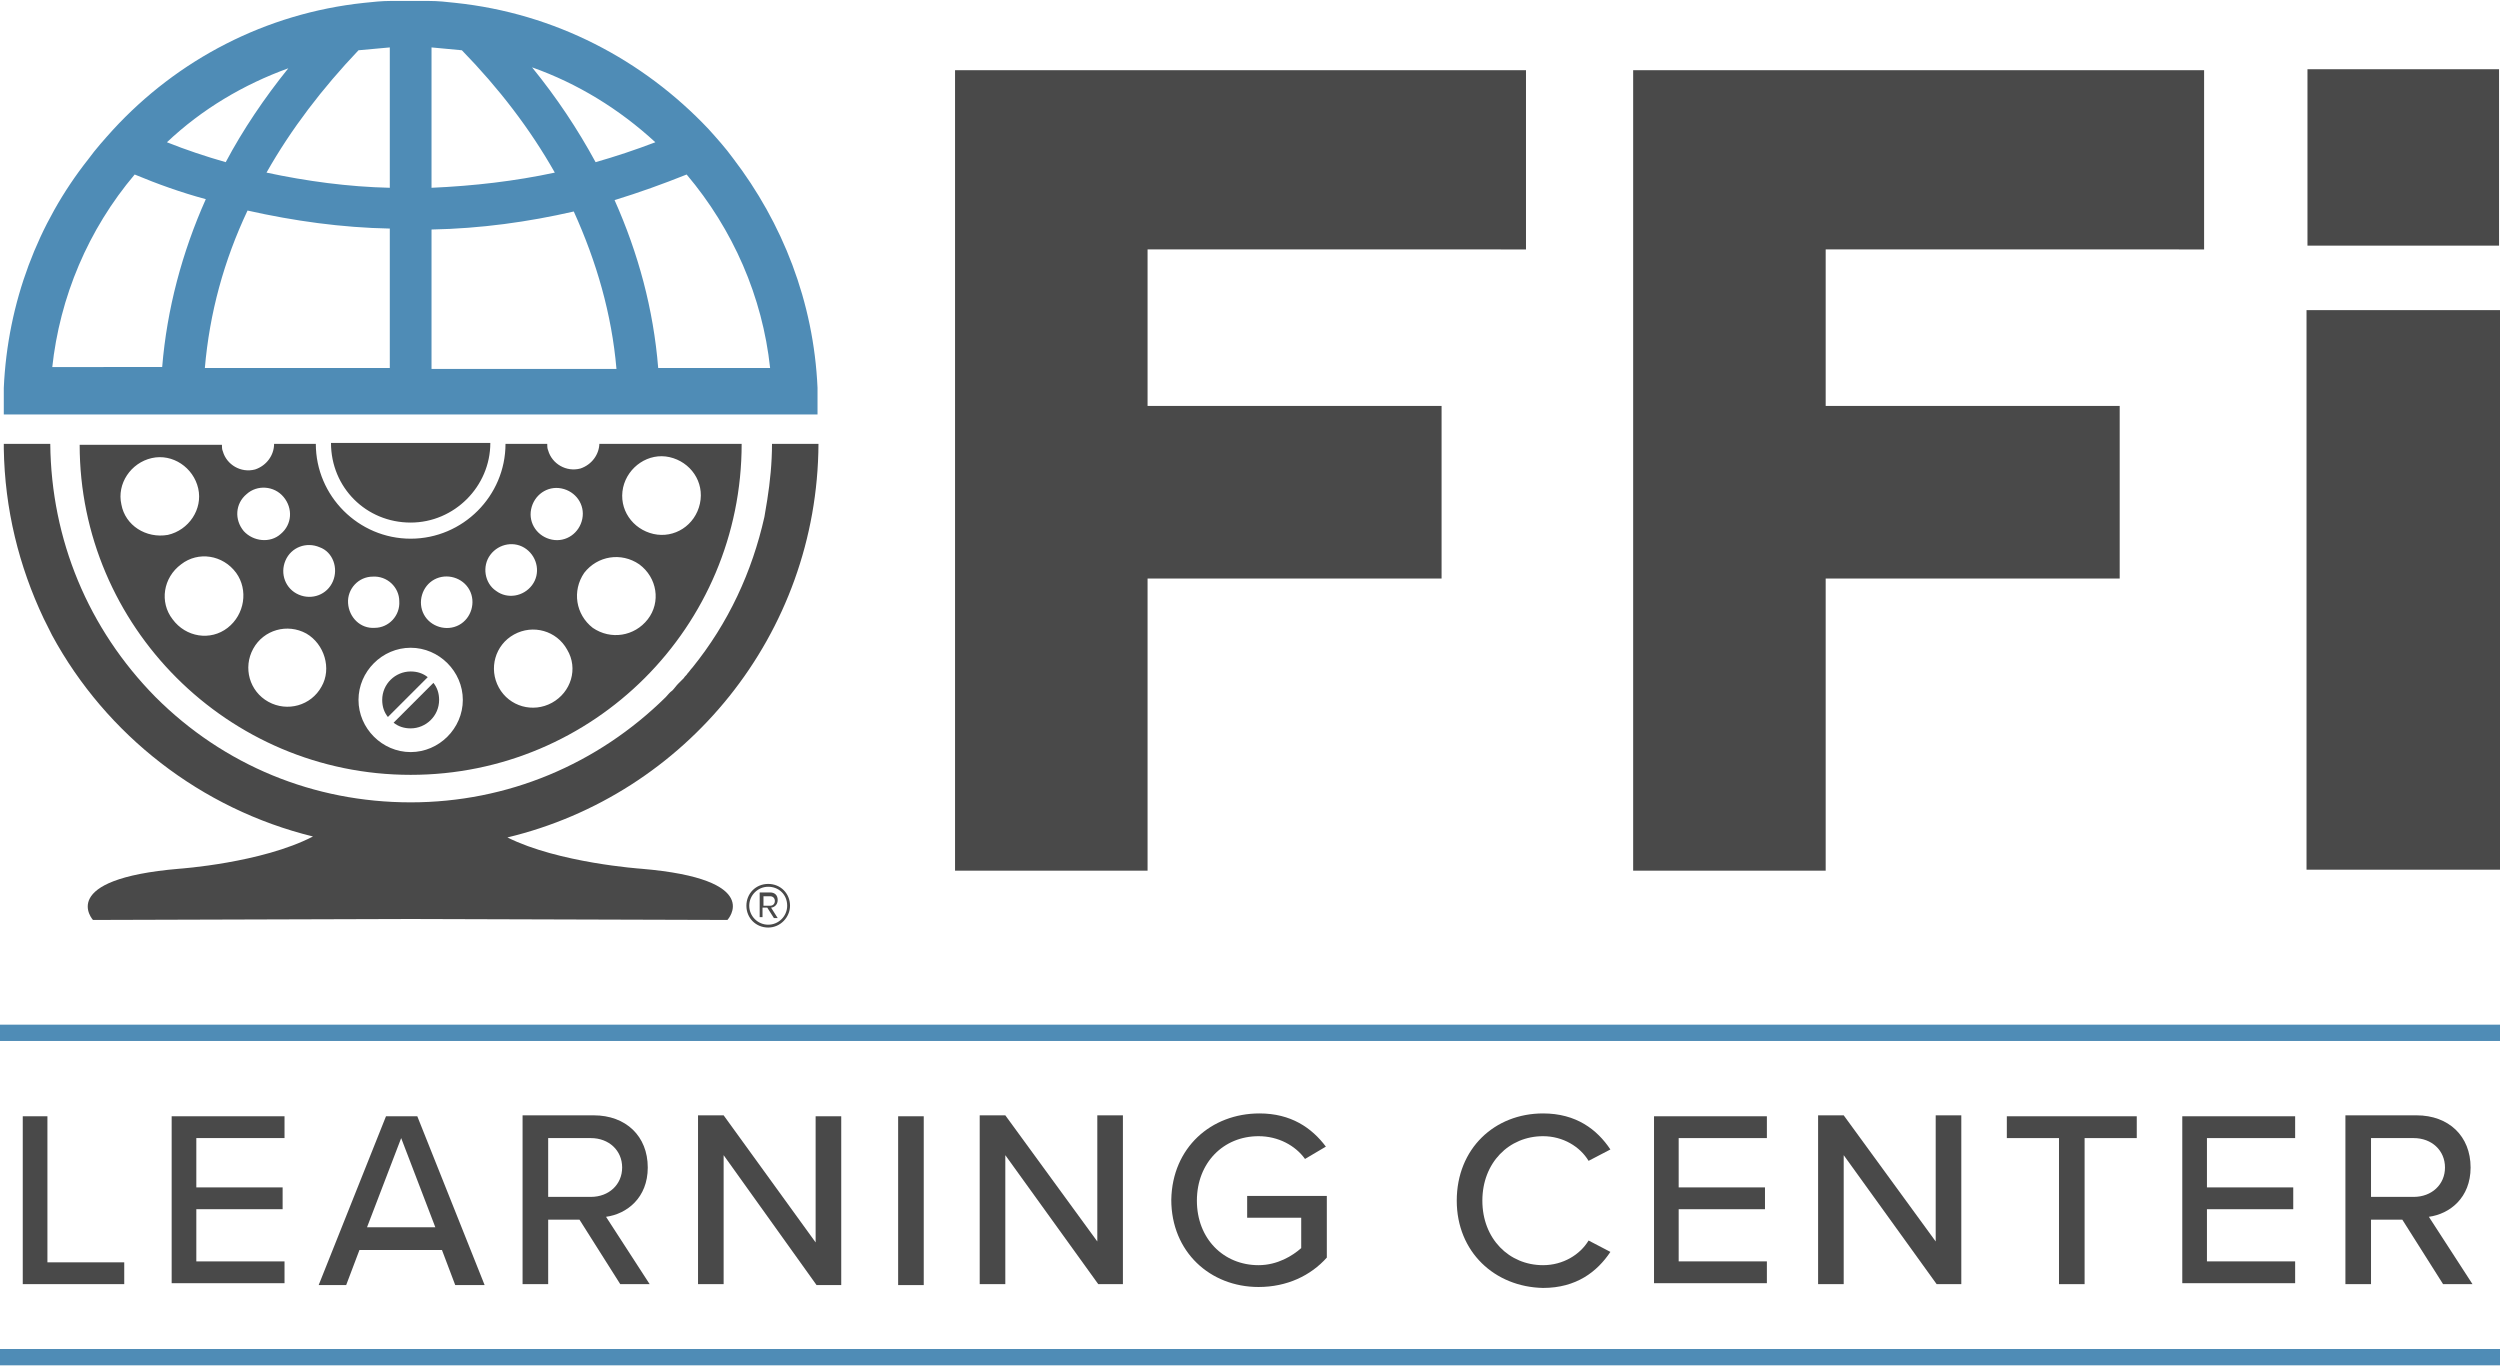
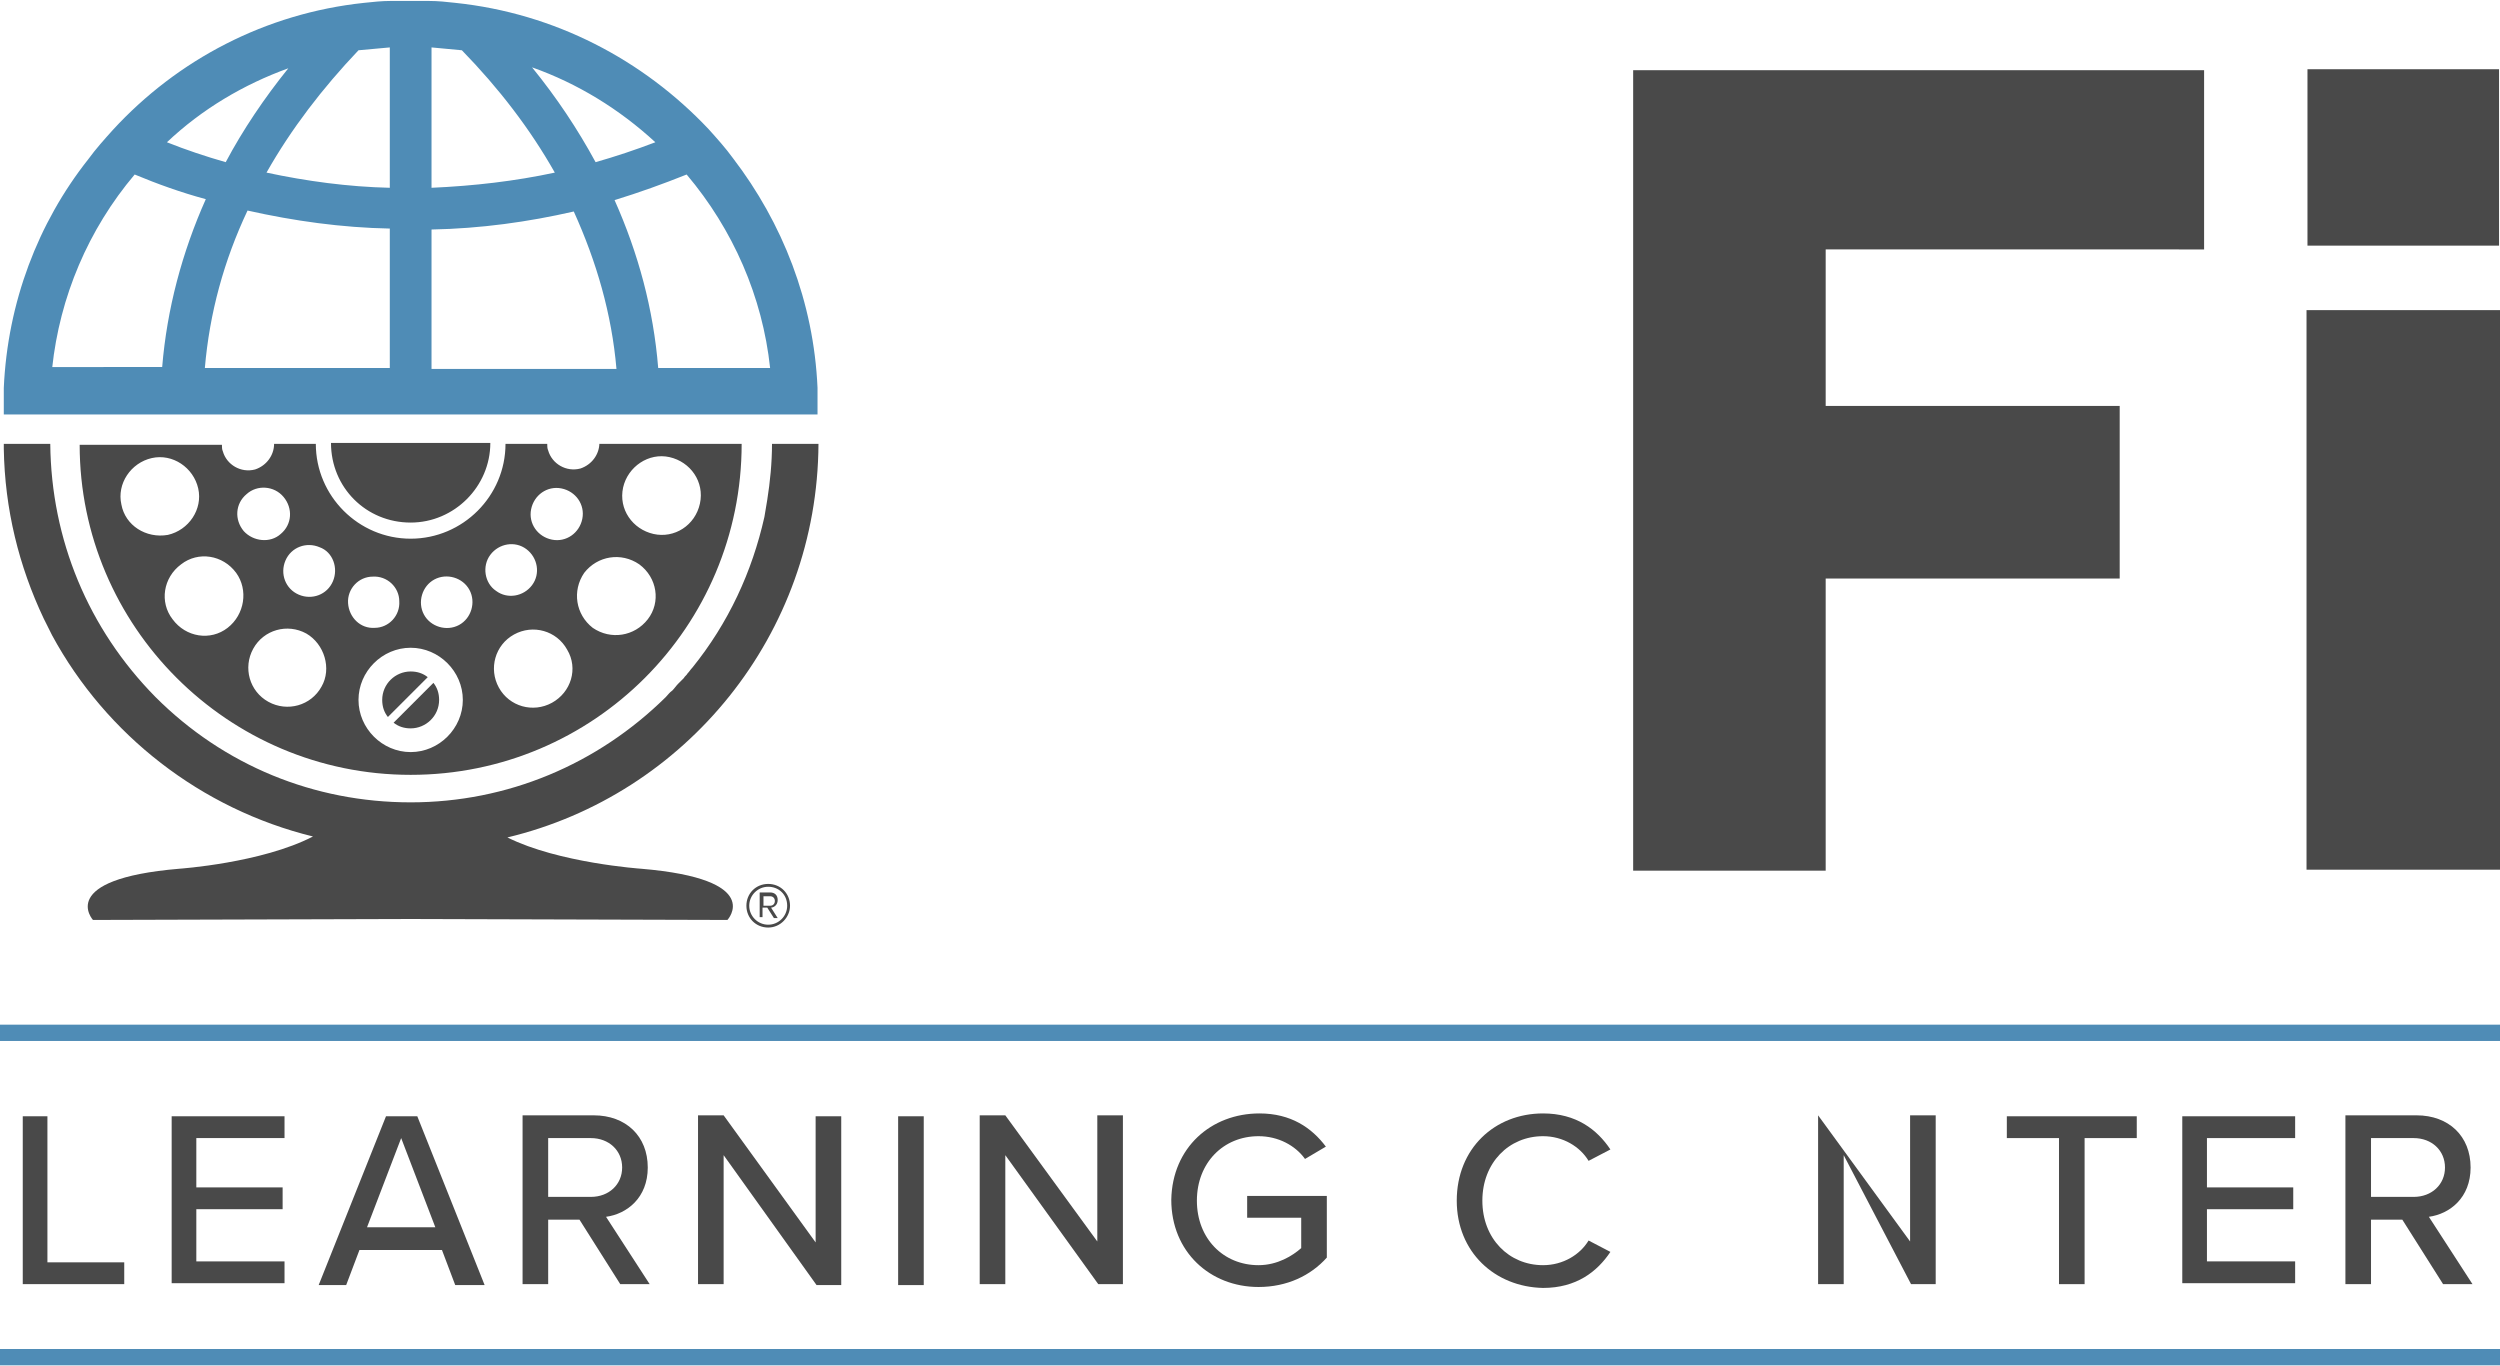
<svg xmlns="http://www.w3.org/2000/svg" version="1.1" id="Layer_1" x="0px" y="0px" viewBox="0 0 263.6 144" style="enable-background:new 0 0 263.6 144;" xml:space="preserve">
  <style type="text/css">
	.st0{fill:#4F8CB6;}
	.st1{fill:#494949;}
	.st2{fill:none;stroke:#4F8CB6;stroke-width:1.72;stroke-miterlimit:10;}
</style>
  <g>
    <g>
      <g>
        <path class="st0" d="M86.2,40.9c-0.4-9.1-3.7-17.4-8.9-24.2c-0.8-1.1-1.7-2.1-2.6-3.1C67.8,6.3,58.5,1.4,48,0.3     c-0.9-0.1-1.8-0.2-2.8-0.2c-0.2,0-0.3,0-0.5,0c-0.5,0-1,0-1.5,0s-1,0-1.5,0c-0.2,0-0.3,0-0.5,0c-0.9,0-1.9,0.1-2.8,0.2     C28,1.4,18.7,6.3,11.9,13.7c-0.9,1-1.8,2-2.6,3.1C4,23.5,0.8,31.9,0.4,40.9c0,0.7,0,1.3,0,2c0,0.3,0,0.5,0,0.8h85.8     c0-0.3,0-0.5,0-0.8C86.2,42.3,86.2,41.6,86.2,40.9z M30.4,7.2c-2.5,3.1-4.8,6.5-6.6,9.9c-2.1-0.6-4.2-1.3-6.2-2.1     C21.3,11.5,25.7,8.9,30.4,7.2z M5.5,38.8c0.8-7.5,3.8-14.6,8.7-20.4c2.4,1,4.9,1.9,7.5,2.6c-2.5,5.6-4.1,11.6-4.6,17.7H5.5z      M41.1,38.8H21.6c0.5-5.8,2-11.3,4.5-16.6c4.9,1.1,9.9,1.8,15,1.9V38.8z M41.1,19.8c-4.4-0.1-8.8-0.7-13-1.6     c2.6-4.6,5.9-8.9,9.7-12.9L41.1,5V19.8z M69.1,15c-2.1,0.8-4.2,1.5-6.3,2.1c-1.9-3.5-4.1-6.8-6.7-10C60.9,8.8,65.3,11.5,69.1,15z      M45.5,5l3.2,0.3c3.9,4,7.2,8.3,9.8,12.9c-4.2,0.9-8.5,1.4-13,1.6V5z M45.5,38.8V24.2c5.2-0.1,10.2-0.8,15-1.9     c2.4,5.3,4,10.8,4.5,16.6H45.5z M69.4,38.8c-0.5-6.2-2.1-12.1-4.6-17.7c2.6-0.8,5.1-1.7,7.6-2.7c4.9,5.8,8,12.9,8.8,20.4H69.4z" />
      </g>
    </g>
    <g>
      <g>
        <path class="st1" d="M63.2,46.7c0,1.2-0.8,2.3-2,2.7c-1.5,0.4-3-0.5-3.4-1.9c-0.1-0.2-0.1-0.5-0.1-0.7h-4.4c0,5.5-4.5,10-10,10     c-5.5,0-10-4.5-10-10h-4.4c0,1.2-0.8,2.3-2,2.7c-1.5,0.4-3-0.5-3.4-1.9c-0.1-0.2-0.1-0.5-0.1-0.7h-15C8.4,66,24,81.7,43.3,81.7     c19.3,0,34.9-15.6,34.9-34.9H63.2z M12.8,53.2c-0.5-2.2,1-4.4,3.2-4.9c2.2-0.5,4.4,1,4.9,3.2c0.5,2.2-1,4.4-3.2,4.9     C15.4,56.8,13.2,55.4,12.8,53.2z M24,66.2c-1.8,1.4-4.4,1-5.8-0.9c-1.4-1.8-1-4.4,0.9-5.8c1.8-1.4,4.4-1,5.8,0.9     C26.2,62.2,25.8,64.8,24,66.2z M25.7,56c-1-1.2-0.9-2.9,0.3-3.9c1.1-1,2.9-0.9,3.9,0.3c1,1.2,0.9,2.9-0.3,3.9     C28.5,57.3,26.7,57.1,25.7,56z M33.9,72.4c-1.1,2-3.6,2.7-5.6,1.6c-2-1.1-2.7-3.6-1.6-5.6c1.1-2,3.6-2.7,5.6-1.6     C34.2,67.9,35,70.5,33.9,72.4z M35.1,61.3c-0.6,1.4-2.2,2-3.6,1.4c-1.4-0.6-2-2.2-1.4-3.6c0.6-1.4,2.2-2,3.6-1.4     C35.1,58.2,35.7,59.9,35.1,61.3z M36.7,63.6c-0.1-1.5,1.1-2.8,2.6-2.8c1.5-0.1,2.8,1.1,2.8,2.6c0.1,1.5-1.1,2.8-2.6,2.8     C38,66.3,36.8,65.1,36.7,63.6z M43.3,79.3c-3,0-5.5-2.5-5.5-5.5c0-3,2.5-5.5,5.5-5.5c3,0,5.5,2.5,5.5,5.5     C48.8,76.8,46.3,79.3,43.3,79.3z M48.4,65.9c-1.3,0.7-3,0.2-3.7-1.1c-0.7-1.3-0.2-3,1.1-3.7c1.3-0.7,3-0.2,3.7,1.1     C50.2,63.5,49.7,65.2,48.4,65.9z M51.7,58.5c0.9-1.2,2.6-1.5,3.8-0.6c1.2,0.9,1.5,2.6,0.6,3.8c-0.9,1.2-2.6,1.5-3.8,0.6     C51.1,61.5,50.8,59.7,51.7,58.5z M58.2,74.1c-2,1.1-4.5,0.4-5.6-1.6c-1.1-2-0.4-4.5,1.6-5.6c2-1.1,4.5-0.4,5.6,1.6     C61,70.5,60.2,73,58.2,74.1z M58.2,56.9c-1.5-0.3-2.5-1.7-2.2-3.2c0.3-1.5,1.7-2.5,3.2-2.2c1.5,0.3,2.5,1.7,2.2,3.2     C61.1,56.2,59.7,57.2,58.2,56.9z M68.3,65.3c-1.4,1.8-3.9,2.2-5.8,0.9c-1.8-1.4-2.2-3.9-0.9-5.8c1.4-1.8,3.9-2.2,5.8-0.9     C69.3,60.9,69.7,63.5,68.3,65.3z M68.9,56.3c-2.2-0.5-3.7-2.6-3.2-4.9c0.5-2.2,2.7-3.7,4.9-3.2c2.2,0.5,3.7,2.6,3.2,4.9     C73.3,55.4,71.1,56.8,68.9,56.3z M43.3,55.1c4.6,0,8.4-3.8,8.4-8.4H34.9C34.9,51.4,38.6,55.1,43.3,55.1z" />
        <g>
          <path class="st1" d="M76.7,97l-33.4-0.1L9.8,97c0,0-3.9-4.3,9.1-5.4c0,0,8.7-0.6,14.1-3.4C21.2,85.3,11.2,77.5,5.5,67      c-0.3-0.6-0.6-1.2-0.9-1.8C2,59.7,0.5,53.7,0.4,47.3c0-0.2,0-0.4,0-0.5h4.9c0.1,10.1,4,19.5,11.1,26.7      c7.2,7.2,16.7,11.1,26.9,11.1c10.2,0,19.7-4,26.9-11.1c0.2-0.2,0.4-0.5,0.7-0.7c0,0,0,0,0,0c0.2-0.2,0.4-0.5,0.6-0.7      c0.2-0.2,0.4-0.4,0.6-0.6c0.1-0.2,0.3-0.3,0.4-0.5c0.2-0.2,0.3-0.4,0.5-0.6c3.8-4.7,6.3-10.1,7.6-15.9c0.1-0.6,0.2-1.2,0.3-1.8      c0.3-1.9,0.5-3.9,0.5-5.9h4.9c-0.1,20.1-14,37-32.8,41.5c5.4,2.7,14.1,3.3,14.1,3.3C80.7,92.7,76.7,97,76.7,97z" />
        </g>
        <path class="st1" d="M80.5,94.5v1h0.7c0.3,0,0.5-0.2,0.5-0.5c0-0.3-0.2-0.5-0.5-0.5H80.5z M80.9,95.7h-0.5v1h-0.3v-2.6h1.1     c0.5,0,0.8,0.3,0.8,0.8c0,0.6-0.5,0.8-0.7,0.8l0.7,1.1h-0.4L80.9,95.7z M81,93.5c-1.1,0-2,0.9-2,2c0,1.1,0.9,2,2,2     c1.1,0,2-0.9,2-2C83,94.3,82.1,93.5,81,93.5 M81,97.8c-1.3,0-2.3-1-2.3-2.3c0-1.3,1-2.3,2.3-2.3c1.3,0,2.3,1,2.3,2.3     C83.3,96.7,82.3,97.8,81,97.8" />
        <path class="st1" d="M45.1,71.4l-4.2,4.2c-0.4-0.5-0.6-1.1-0.6-1.8c0-1.7,1.4-3,3-3C44,70.8,44.6,71,45.1,71.4z" />
        <path class="st1" d="M46.3,73.8c0,1.7-1.4,3-3,3c-0.7,0-1.3-0.2-1.8-0.6l4.2-4.2C46.1,72.5,46.3,73.1,46.3,73.8z" />
      </g>
    </g>
    <line class="st2" x1="0" y1="108.9" x2="263.6" y2="108.9" />
    <line class="st2" x1="0" y1="143.1" x2="263.6" y2="143.1" />
    <g>
      <g>
-         <path class="st1" d="M121,26.3v16.5h31v18.2h-31v30.8h-20.3V7.4h60.2v18.9H121z" />
        <path class="st1" d="M192.5,26.3v16.5h31v18.2h-31v30.8h-20.3V7.4h60.2v18.9H192.5z" />
      </g>
      <rect x="243.3" y="7.3" class="st1" width="20.2" height="18.6" />
      <rect x="243.2" y="32.7" class="st1" width="20.4" height="59" />
    </g>
    <g>
      <path class="st1" d="M2.4,117.7H5v15.4h8.1v2.3H2.4V117.7z" />
      <path class="st1" d="M18.1,117.7H30v2.3h-9.3v5.2h9.1v2.3h-9.1v5.5H30v2.3H18.1V117.7z" />
      <path class="st1" d="M46.6,131.8h-8.7l-1.4,3.7h-2.9l7.1-17.8h3.3l7.1,17.8H48L46.6,131.8z M38.7,129.4h7.2l-3.6-9.4L38.7,129.4z" />
      <path class="st1" d="M61.1,128.6h-3.3v6.8h-2.7v-17.8h7.5c3.4,0,5.7,2.2,5.7,5.5c0,3.2-2.2,4.9-4.4,5.2l4.6,7.1h-3.1L61.1,128.6z     M62.3,120h-4.5v6.2h4.5c1.9,0,3.3-1.3,3.3-3.1C65.6,121.3,64.2,120,62.3,120z" />
      <path class="st1" d="M76.3,121.8v13.6h-2.7v-17.8h2.7L86,131v-13.3h2.7v17.8h-2.6L76.3,121.8z" />
      <path class="st1" d="M94.7,117.7h2.7v17.8h-2.7V117.7z" />
      <path class="st1" d="M106,121.8v13.6h-2.7v-17.8h2.7l9.7,13.3v-13.3h2.7v17.8h-2.6L106,121.8z" />
      <path class="st1" d="M132.8,117.4c3.3,0,5.5,1.5,7,3.5l-2.2,1.3c-1-1.4-2.8-2.4-4.9-2.4c-3.7,0-6.5,2.8-6.5,6.8    c0,4,2.8,6.8,6.5,6.8c2,0,3.6-1,4.5-1.8v-3.2h-5.7v-2.3h8.4v6.5c-1.7,1.9-4.2,3.1-7.2,3.1c-5.1,0-9.2-3.7-9.2-9.2    C123.6,121,127.7,117.4,132.8,117.4z" />
      <path class="st1" d="M153.6,126.6c0-5.5,4-9.2,9.1-9.2c3.5,0,5.7,1.7,7.1,3.8l-2.3,1.2c-0.9-1.5-2.7-2.6-4.8-2.6    c-3.6,0-6.4,2.8-6.4,6.8c0,4,2.8,6.8,6.4,6.8c2.1,0,3.9-1.1,4.8-2.6l2.3,1.2c-1.4,2.1-3.6,3.8-7.1,3.8    C157.6,135.7,153.6,132,153.6,126.6z" />
-       <path class="st1" d="M174.4,117.7h11.9v2.3h-9.3v5.2h9.1v2.3h-9.1v5.5h9.3v2.3h-11.9V117.7z" />
-       <path class="st1" d="M194.4,121.8v13.6h-2.7v-17.8h2.7l9.7,13.3v-13.3h2.7v17.8h-2.6L194.4,121.8z" />
+       <path class="st1" d="M194.4,121.8v13.6h-2.7v-17.8l9.7,13.3v-13.3h2.7v17.8h-2.6L194.4,121.8z" />
      <path class="st1" d="M217.1,120h-5.5v-2.3h13.7v2.3h-5.5v15.4h-2.7V120z" />
      <path class="st1" d="M230.1,117.7H242v2.3h-9.3v5.2h9.1v2.3h-9.1v5.5h9.3v2.3h-11.9V117.7z" />
      <path class="st1" d="M253.3,128.6H250v6.8h-2.7v-17.8h7.5c3.4,0,5.7,2.2,5.7,5.5c0,3.2-2.2,4.9-4.4,5.2l4.6,7.1h-3.1L253.3,128.6z     M254.5,120H250v6.2h4.5c1.9,0,3.3-1.3,3.3-3.1C257.8,121.3,256.4,120,254.5,120z" />
    </g>
  </g>
</svg>